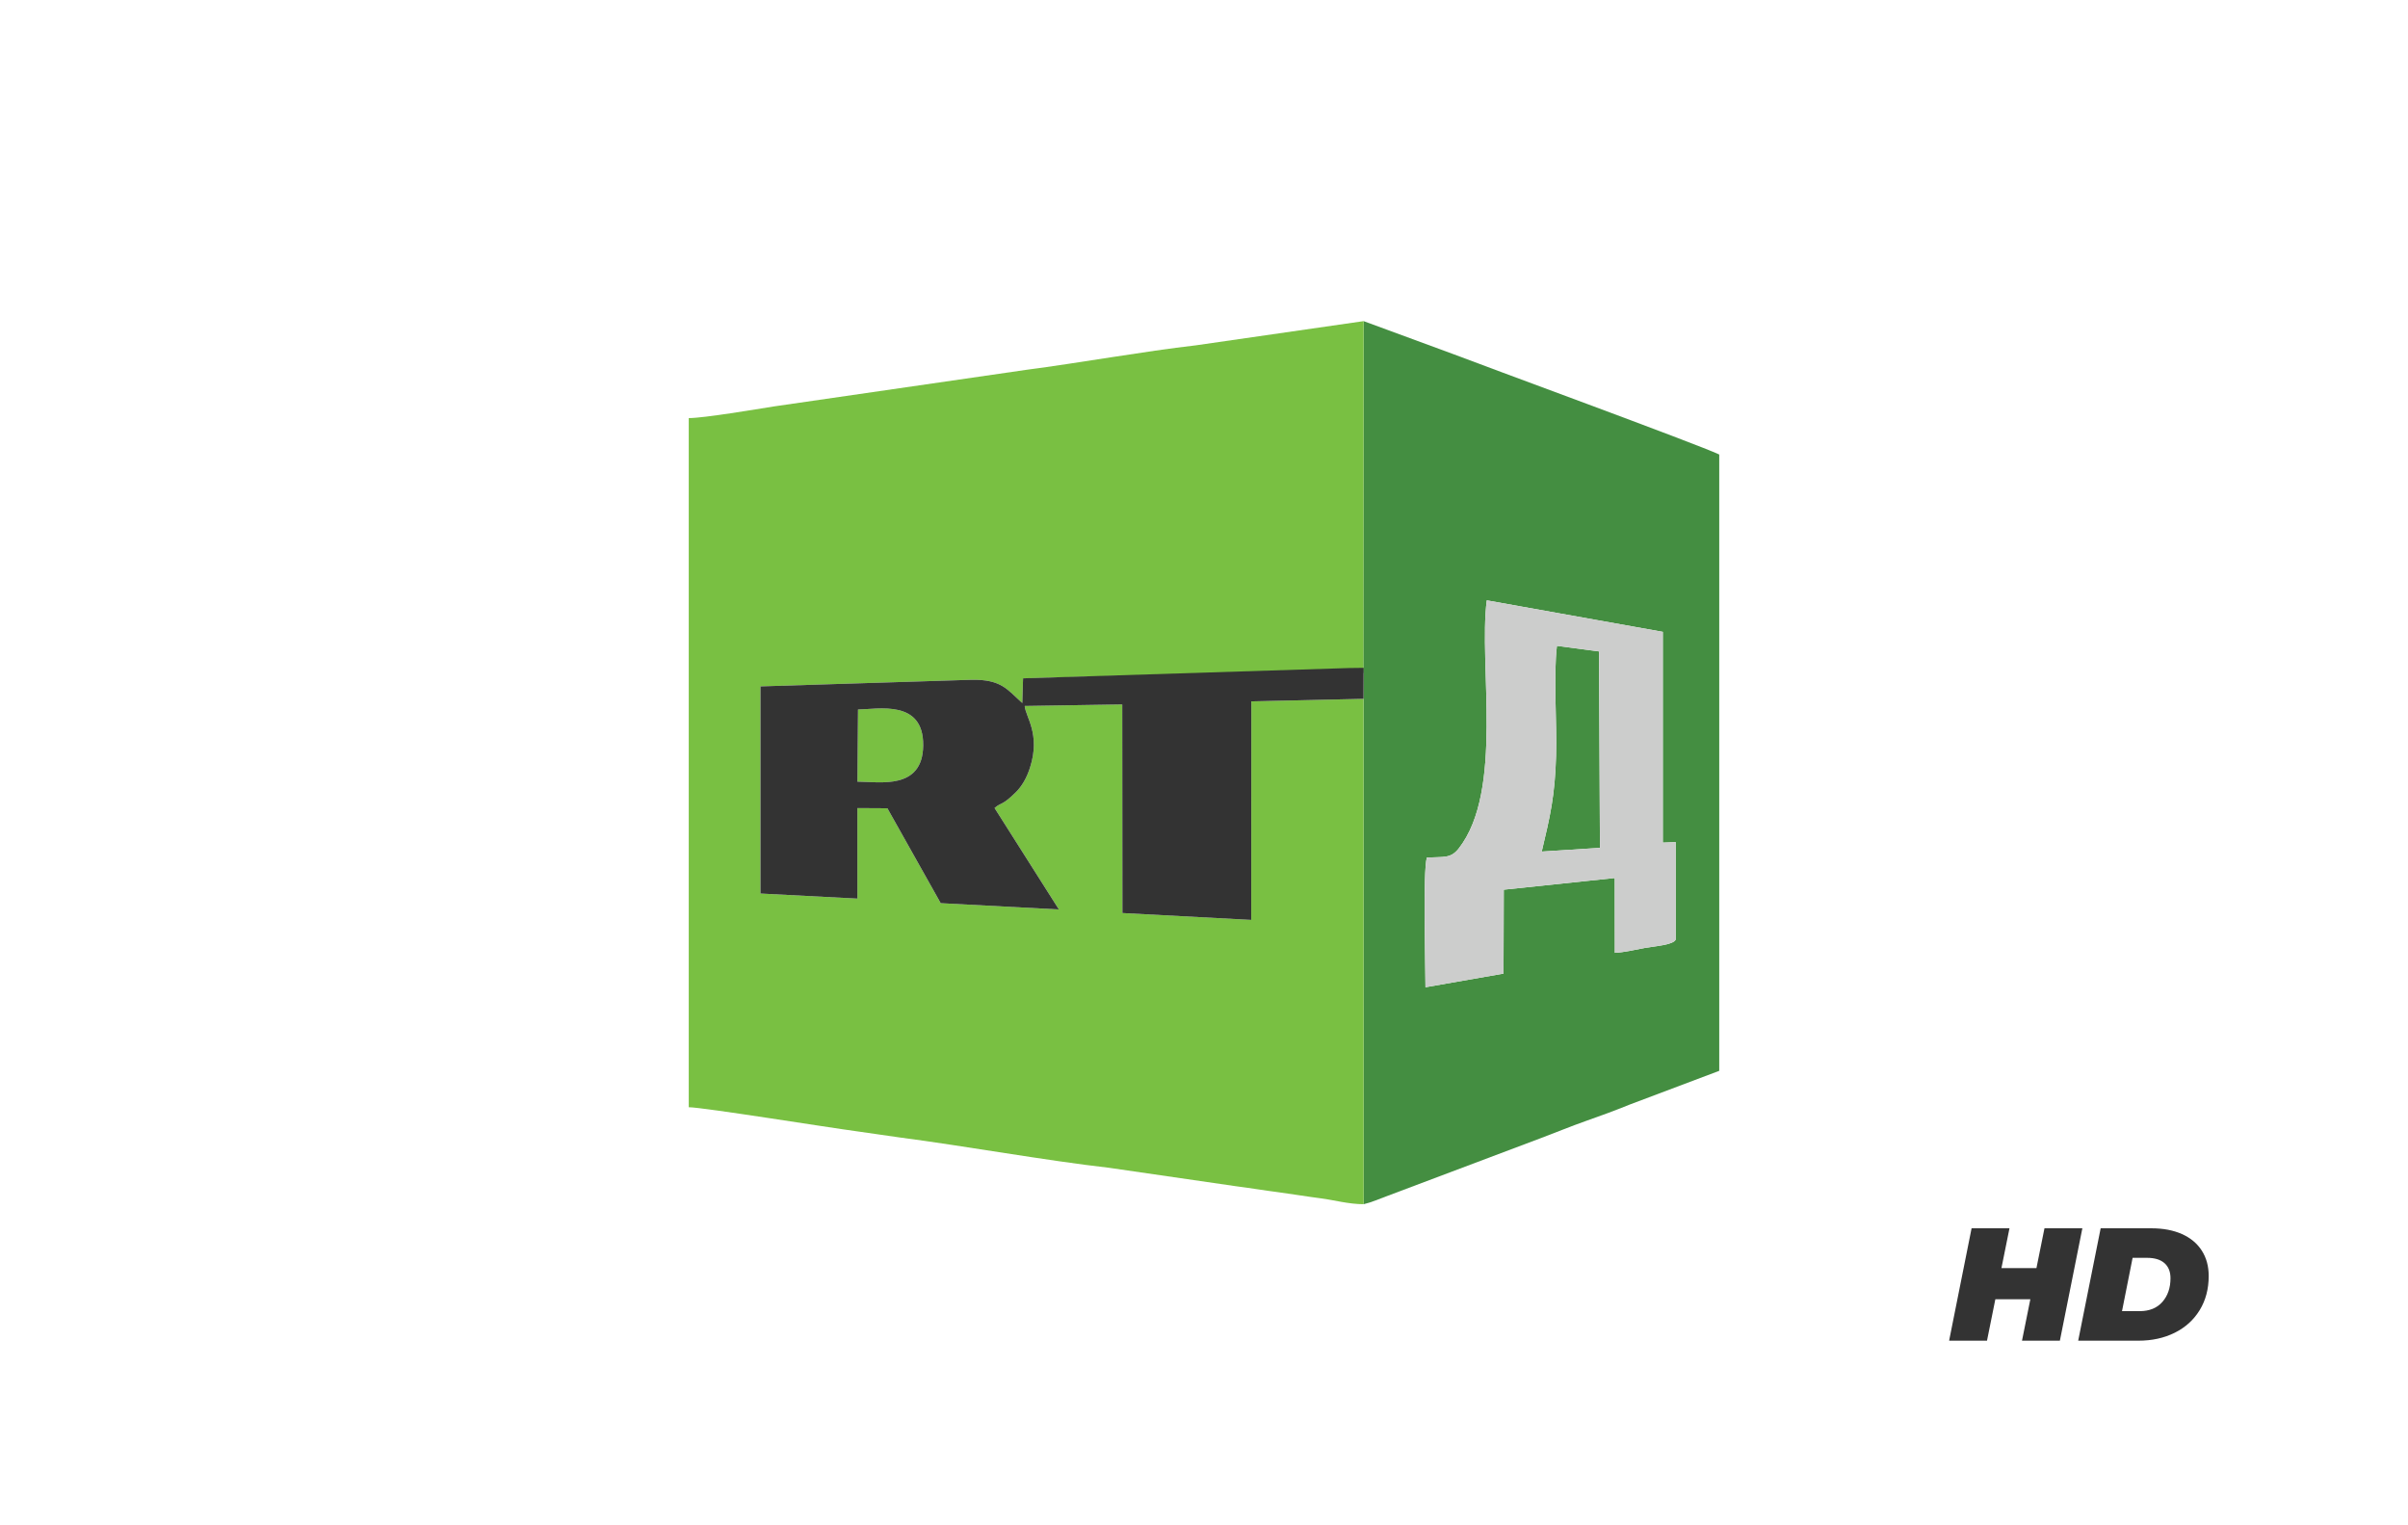
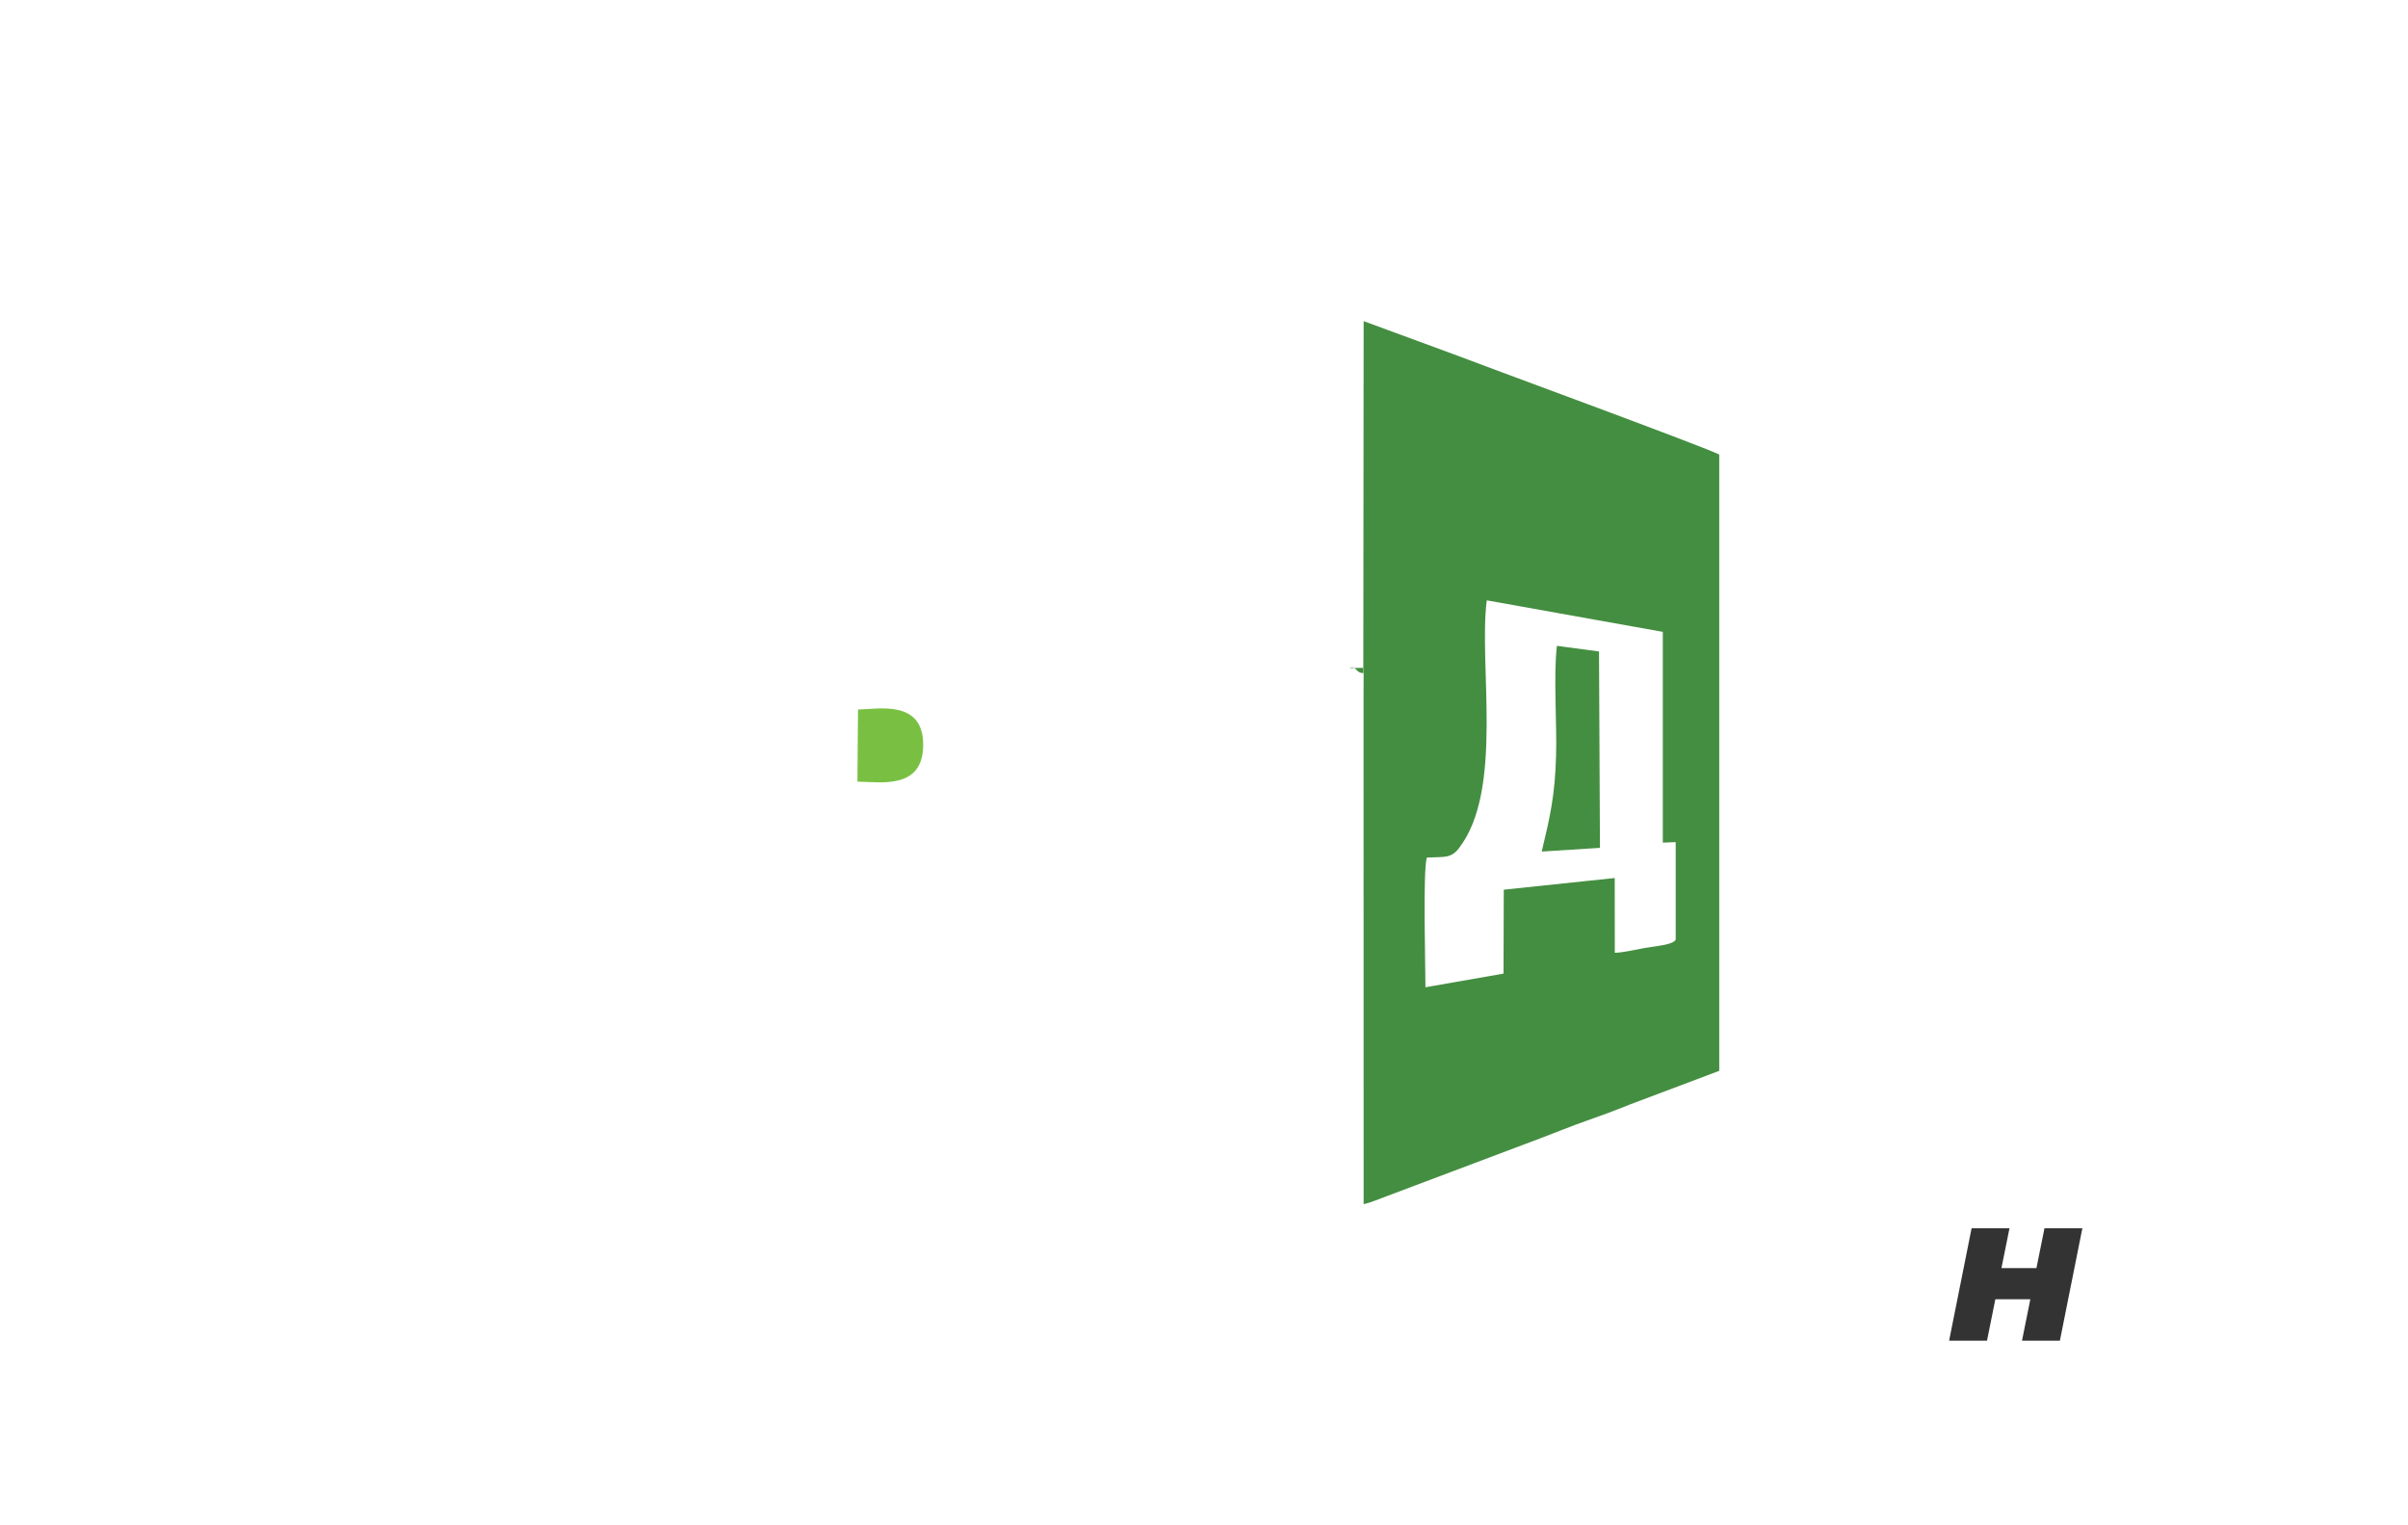
<svg xmlns="http://www.w3.org/2000/svg" xml:space="preserve" width="105.833mm" height="67.028mm" version="1.1" style="shape-rendering:geometricPrecision; text-rendering:geometricPrecision; image-rendering:optimizeQuality; fill-rule:evenodd; clip-rule:evenodd" viewBox="0 0 10583.32 6702.76">
  <defs>
    <style type="text/css">
   
    .fil2 {fill:#333333}
    .fil0 {fill:#448E41}
    .fil1 {fill:#79C042}
    .fil3 {fill:#CCCDCC}
    .fil4 {fill:#333333;fill-rule:nonzero}
   
  </style>
  </defs>
  <g id="rt_doc_HD">
    <path class="fil0" d="M6271.08 3768.39c73.58,-4.12 104.14,5.28 139.64,-39.24 200.37,-255.49 86.78,-808.4 123.78,-1091.06l773.7 138.49 0 926.19 56.61 -2.28 0 427.98c-7.96,23.43 -94.34,29.83 -135.14,36.96 -43.02,7.58 -90.57,19.65 -132.48,21.55l-0.34 -328.73 -487.64 51.29 -1.13 368.76 -343.09 60.01c0,-96.63 -11.7,-509.13 6.06,-569.91l0.03 -0.01zm-340.09 -832.91l62.28 -0.77 -0.38 136.27 0.38 2220.69c35.83,-8.35 66.46,-22.71 98.9,-34.34l683.48 -257.43c66.79,-24.93 126.84,-50.2 193.24,-73.59 62.67,-21.88 128.69,-46.03 193.64,-72.46l393.63 -148.33 0 -2708.3c-91.32,-43.76 -1065.46,-400.82 -1166.98,-440.45l-395.89 -145.65 -1.51 1546.25c-33.22,1.89 -30.17,-35.44 -60.77,-21.88l-0.02 -0.01z" />
    <path class="fil0" d="M7031.91 3725.74l-4.12 -863.12 -184.97 -24.55c-15.86,132.88 0.39,338.59 -3.75,482.36 -4.95,176.22 -26.05,266.46 -63.05,421.58l255.87 -16.27 0.02 0z" />
-     <path class="fil1" d="M5993.27 5291.63l-0.38 -2220.69 -493.27 10.97 -0.38 960.54 -566.14 -30.22 -0.72 -916.74 -428.77 6.79c3.78,47.92 70.58,123.05 23.43,270.61 -13.98,44.54 -35.52,81.5 -61.58,107.55 -63,62.29 -62.26,42.65 -94.33,70.2l282.7 445.74 -519.32 -27.56 -234.39 -417.01 -131.74 -0.77 0 397.81 -426.08 -22.26 0 -910.32 928.09 -29.07c130.97,-2.27 156.62,43.03 222.65,102.24l3.38 -108.65 1435.32 -37.02c30.56,-13.58 27.56,3.39 60.73,1.5l0.77 -1534.16 -737.46 106.41c-225.31,25.71 -511.03,77.05 -745.01,107.59l-1108.82 160.79c-78.92,12.42 -307.64,51.33 -374.81,51.33l0 3028.32c60.79,0 625.41,90.96 737.86,105.67 64.94,8.69 126.84,18.87 186.46,26.77 294.4,38.52 644.22,101.93 922.79,133.64l558.57 81.15c59.62,7.51 121.51,18.08 186.46,26.38 59.62,7.95 121.51,18.47 186.41,26.82 57.39,7.5 121.89,25.65 187.58,25.65z" />
    <path class="fil1" d="M3768.41 3434.76c98.89,0.77 286.86,37.39 289.09,-158.85 2.28,-203.46 -197.71,-159.31 -286.44,-158.15l-2.68 317.01 0.03 -0.01z" />
-     <path class="fil2" d="M3771.06 3117.76c88.72,-1.16 288.72,-45.29 286.44,158.15 -2.23,196.24 -190.2,159.62 -289.09,158.85l2.67 -317.01 -0.02 0.01zm1162.04 894.43l566.14 30.2 0.38 -960.48 493.27 -10.97 0.38 -136.24 -62.28 0.77 -1434.55 45.27 -3.39 108.69c-66.02,-59.24 -91.69,-104.54 -222.64,-102.24l-928.1 29.04 0 910.29 426.1 22.26 0 -397.75 131.74 0.73 234.4 417.06 519.3 27.56 -282.69 -445.74c32.06,-27.55 31.32,-7.9 94.34,-70.2 26.05,-26.05 47.58,-63.01 61.55,-107.58 47.16,-147.55 -19.65,-222.65 -23.43,-270.56l428.77 -6.79 0.73 916.69 -0.02 -0.01z" />
-     <path class="fil3" d="M6776.03 3742.01c37.01,-155.12 58.11,-245.36 63.06,-421.58 4.14,-143.77 -12.12,-349.48 3.74,-482.36l184.98 24.55 4.11 863.12 -255.87 16.27 -0.02 0zm-504.95 26.38c-17.75,60.77 -6.08,473.27 -6.08,569.9l343.09 -60 1.13 -368.76 487.64 -51.31 0.36 328.73c41.89,-1.88 89.44,-13.97 132.46,-21.53 40.8,-7.13 127.18,-13.53 135.14,-36.96l0 -427.98 -56.61 2.27 0 -926.21 -773.69 -138.49c-37.01,282.65 76.61,835.59 -123.78,1091.09 -35.52,44.53 -66.08,35.13 -139.65,39.21l-0.01 0.04z" />
    <polygon class="fil4" points="9152.1,5397.5 9053.32,5891.39 8886.81,5891.39 8923.49,5709.36 8769.68,5709.36 8732.99,5891.39 8566.48,5891.39 8665.26,5397.5 8831.77,5397.5 8796.49,5572.48 8950.31,5572.48 8985.58,5397.5 " />
-     <path id="_1" class="fil4" d="M9232.53 5397.5l222.96 0c51.74,0 96.54,8.46 134.41,25.4 37.86,16.93 66.91,41.16 87.13,72.67 20.23,31.52 30.34,68.68 30.34,111.48 0,56.91 -13.17,106.89 -39.51,149.93 -26.34,43.04 -62.91,76.2 -109.71,99.48 -46.81,23.29 -100.08,34.93 -159.81,34.93l-264.59 0 98.78 -493.89zm171.45 364.07c42.8,0 76.08,-13.53 99.84,-40.57 23.75,-27.05 35.63,-61.74 35.63,-104.07 0,-28.7 -8.82,-50.8 -26.46,-66.33 -17.64,-15.52 -43.16,-23.28 -76.55,-23.28l-63.5 0 -46.57 234.25 77.61 0z" />
  </g>
</svg>